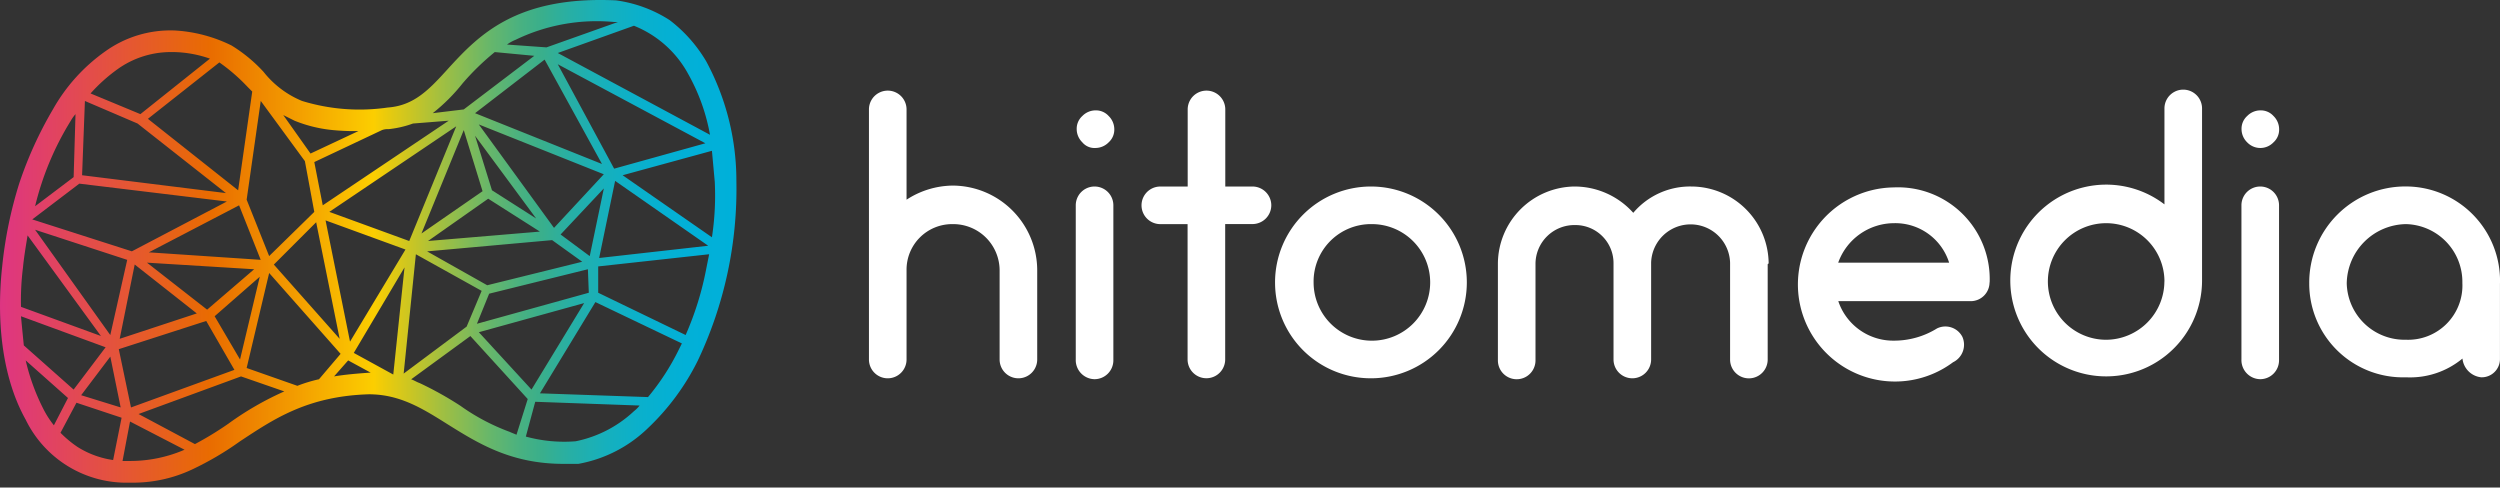
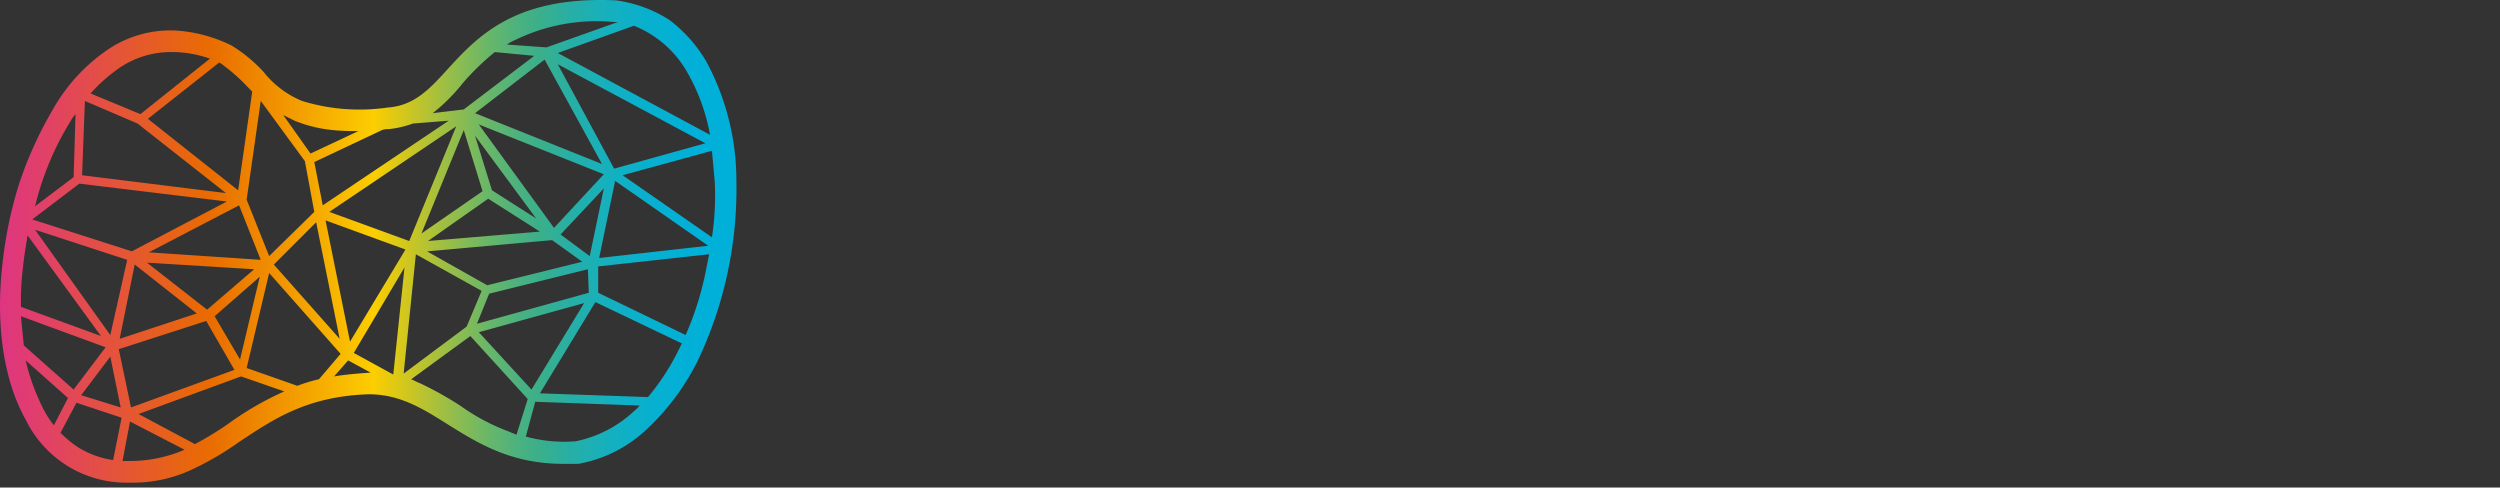
<svg xmlns="http://www.w3.org/2000/svg" width="200" height="39" viewBox="0 0 200 39">
  <rect x="0" y="0" width="200" height="39" fill="#333333" stroke="none" />
  <defs>
    <clipPath id="clip-path">
      <rect id="長方形_781" data-name="長方形 781" width="200" height="39" transform="translate(815 3921)" fill="#fff" stroke="#707070" stroke-width="1" />
    </clipPath>
    <linearGradient id="linear-gradient" x1="-0.001" y1="0.5" x2="1" y2="0.5" gradientUnits="objectBoundingBox">
      <stop offset="0" stop-color="#de3387" />
      <stop offset="0.292" stop-color="#e96c00" />
      <stop offset="0.398" stop-color="#f29900" />
      <stop offset="0.511" stop-color="#fcce00" />
      <stop offset="0.526" stop-color="#eccb0b" />
      <stop offset="0.602" stop-color="#a1bf41" />
      <stop offset="0.664" stop-color="#69b769" />
      <stop offset="0.71" stop-color="#47b182" />
      <stop offset="0.735" stop-color="#3aaf8b" />
      <stop offset="0.775" stop-color="#27afa5" />
      <stop offset="0.822" stop-color="#16b0bd" />
      <stop offset="0.873" stop-color="#09b0cd" />
      <stop offset="0.928" stop-color="#02b0d7" />
      <stop offset="1" stop-color="#00b0da" />
    </linearGradient>
  </defs>
  <g id="logo_g_hitomedia" transform="translate(-815 -3921)" clip-path="url(#clip-path)">
    <path id="path" d="M58.979,14.43a20.113,20.113,0,0,0-2.407-9.551A11.444,11.444,0,0,0,53.64,1.569,10.53,10.53,0,0,0,49.353-.01C41.306-.386,38.3,2.848,35.891,5.48c-1.5,1.655-2.707,2.933-4.813,3.083a15.659,15.659,0,0,1-6.844-.526A7.622,7.622,0,0,1,21.15,5.706,11.947,11.947,0,0,0,18.593,3.6a11.724,11.724,0,0,0-4.512-1.2A8.951,8.951,0,0,0,8.515,4.051,14.215,14.215,0,0,0,4.3,8.714,30.887,30.887,0,0,0,1.6,14.656,33.359,33.359,0,0,0,.243,21.274c-.526,4.813.15,9.175,1.88,12.259a8.967,8.967,0,0,0,8.348,5.039,11.113,11.113,0,0,0,4.964-1.053,24.431,24.431,0,0,0,3.836-2.256c2.632-1.73,5.34-3.61,10.3-3.76,2.482,0,4.287,1.128,6.317,2.407,2.407,1.5,5.039,3.159,9.25,3.159h1.2a10.729,10.729,0,0,0,5.565-2.858A19.1,19.1,0,0,0,55.9,28.794,32.056,32.056,0,0,0,58.979,14.43ZM38.373,26.538,46.8,24.207l-4.212,6.919-4.212-4.588Zm-36.4,1.053c-.075-.752-.15-1.5-.226-2.331l6.769,2.482L5.958,31.126Zm9.1-17.749,7.069,5.565L6.635,13.979l.226-5.941Zm20.08.451a8.24,8.24,0,0,0,1.955-.451l2.858-.226L25.888,16.385l-.677-3.46,5.415-2.557a1.28,1.28,0,0,1,.526-.075ZM47.172,23.38l-8.95,2.482.978-2.407L47.1,21.5ZM20.925,20.747l-8.95-.6,7.22-3.76,1.73,4.362Zm-4.287,3.986-4.813-3.76L20.4,21.5Zm-5.791-3.61,4.964,3.911L9.643,27.065l1.2-5.941ZM8.891,26.764,2.875,18.341l7.37,2.407ZM20.849,22.1,19.27,28.719l-2.031-3.46,3.61-3.159Zm18.576-6.919L38.072,10.82l4.888,6.618Zm-.752.075-4.888,3.384,3.384-8.273Zm.451.6,4.136,2.632-8.95.752Zm-.752-5.941,10,3.986L44.389,18.19,38.373,9.917Zm-5.565,9.326-6.393-2.331,10.153-6.844-3.76,9.175Zm-7.446-1.5,1.88,9.326-5.265-5.941,3.384-3.384Zm.752-.15,6.393,2.331-4.437,7.37Zm18.125,1.579,2.407,1.73-7.6,1.88L34.236,20.07Zm.677-.451,3.46-3.685-1.128,5.415Zm3.309-5.641L38.072,9.015l5.565-4.287,4.588,8.348ZM44.69,5.1,56.5,11.422l-7.3,2.031L44.69,5.1ZM24.459,12.851l.752,4.061L21.6,20.446l-1.8-4.512,1.128-7.9Zm-18.05,1.8,11.808,1.429-7.6,3.986L2.649,17.513l3.76-2.858ZM1.9,21.424c.075-.827.226-1.73.376-2.632l5.866,8.047L1.747,24.508a21.693,21.693,0,0,1,.15-3.083Zm6.994,7.069.827,4.061L6.56,31.577l2.331-3.083Zm.677-.6,6.994-2.256,2.256,3.911-8.273,3.008ZM21.6,21.8l5.716,6.468L25.587,30.3a11.625,11.625,0,0,0-1.73.526L19.8,29.4l1.8-7.6Zm10.83-.451-.9,8.574-3.159-1.73,4.061-6.844Zm.9-1.053L38.6,23.229l-1.2,2.858-5.039,3.76.978-9.551ZM49.278,14.43l7.446,5.189L48,20.6Zm.6-.451,7.145-1.955.226,2.482a22.233,22.233,0,0,1-.226,4.437l-7.145-4.964Zm5.189-8.2a15.473,15.473,0,0,1,1.8,4.964L44.69,4.2l6.092-2.181a8.557,8.557,0,0,1,4.287,3.76ZM49.2,1.72h.3L43.788,3.75l-3.159-.226a3.048,3.048,0,0,1,.677-.376A14.891,14.891,0,0,1,49.2,1.72ZM37.094,6.608a20.078,20.078,0,0,1,2.557-2.482l3.159.3L37.169,8.714l-2.482.3a14.57,14.57,0,0,0,2.407-2.407Zm-10.379,3.76a17.015,17.015,0,0,0,2.031.075l-3.836,1.8L22.729,9.165l.9.451a10.891,10.891,0,0,0,3.083.752Zm-6.844-3.46.376.376-1.128,7.9L11.9,9.466l5.716-4.512A14.548,14.548,0,0,1,19.872,6.909ZM9.493,5.48a7.322,7.322,0,0,1,4.136-1.354h.376a9.228,9.228,0,0,1,2.858.526L11.3,9.09,7.312,7.436A13.141,13.141,0,0,1,9.493,5.48ZM5.733,9.617a3.184,3.184,0,0,1,.376-.526l-.15,5.039L2.875,16.46A23.42,23.42,0,0,1,5.733,9.617ZM3.552,32.705a16.97,16.97,0,0,1-1.429-3.911L5.507,31.8,4.379,33.984A7.451,7.451,0,0,1,3.552,32.705Zm1.354,1.88,1.279-2.407,3.61,1.2-.677,3.384a7.254,7.254,0,0,1-2.858-1.053,8.964,8.964,0,0,1-1.354-1.128Zm4.964,2.256.6-3.159,4.362,2.256a10.977,10.977,0,0,1-4.362.9Zm8.5-3.008a26.164,26.164,0,0,1-2.707,1.655l-4.512-2.407,8.2-3.008,3.46,1.2A24.6,24.6,0,0,0,18.367,33.833Zm11.281-4.061c-1.053.075-1.955.15-2.858.3l1.128-1.279,1.8.978h-.075Zm7.22,2.632a27.247,27.247,0,0,0-3.234-1.8c-.226-.075-.451-.226-.677-.3l4.738-3.46,4.588,5.039-.9,2.858c-.15-.075-.376-.15-.526-.226A16.733,16.733,0,0,1,36.868,32.4Zm13.913.451a9.611,9.611,0,0,1-4.663,2.407,11.613,11.613,0,0,1-3.986-.376l.752-2.783,8.348.3A2.553,2.553,0,0,1,50.782,32.856Zm1.128-1.128-8.649-.3,4.437-7.3,6.919,3.309-.226.451a18.756,18.756,0,0,1-2.482,3.836Zm3.008-4.964L47.924,23.38V21.274L56.8,20.3l-.226,1.128A24.53,24.53,0,0,1,54.918,26.764Z" transform="translate(814.932 3921.04)" fill="url(#linear-gradient)" />
-     <path id="path-2" data-name="path" d="M105.962,23.94v7.145a1.5,1.5,0,0,1-3.008,0V23.94a3.708,3.708,0,0,0-3.76-3.685,3.644,3.644,0,0,0-3.685,3.685v7.145a1.5,1.5,0,0,1-3.008,0V11.079a1.5,1.5,0,1,1,3.008,0V18.3a6.869,6.869,0,0,1,3.685-1.128A6.788,6.788,0,0,1,105.962,23.94Zm3.61-10.228a1.485,1.485,0,0,1-.451-1.053,1.366,1.366,0,0,1,.451-1.053,1.485,1.485,0,0,1,1.053-.451,1.366,1.366,0,0,1,1.053.451,1.485,1.485,0,0,1,.451,1.053,1.365,1.365,0,0,1-.451,1.053,1.485,1.485,0,0,1-1.053.451A1.262,1.262,0,0,1,109.572,13.712Zm-.526,17.373V18.75a1.5,1.5,0,1,1,3.008,0V31.16a1.509,1.509,0,0,1-1.5,1.5A1.526,1.526,0,0,1,109.046,31.084ZM124.689,18.75a1.509,1.509,0,0,1-1.5,1.5H121v10.83a1.5,1.5,0,1,1-3.008,0V20.255h-2.181a1.5,1.5,0,0,1,0-3.008H118V11.079a1.5,1.5,0,1,1,3.008,0v6.167h2.181A1.509,1.509,0,0,1,124.689,18.75Zm.3,6.167a7.671,7.671,0,1,1,7.671,7.671A7.655,7.655,0,0,1,124.99,24.917Zm3.084,0a4.663,4.663,0,1,0,4.663-4.663A4.592,4.592,0,0,0,128.073,24.917ZM164.4,23.489v7.6a1.5,1.5,0,1,1-3.008,0V23.338a3.16,3.16,0,0,0-6.317,0v7.746a1.5,1.5,0,0,1-3.008,0V23.413a3.05,3.05,0,0,0-3.083-3.083,3.114,3.114,0,0,0-3.159,3.083V31.16a1.5,1.5,0,1,1-3.008,0V23.413a6.2,6.2,0,0,1,6.167-6.167,6.313,6.313,0,0,1,4.663,2.106,5.941,5.941,0,0,1,4.663-2.106,6.2,6.2,0,0,1,6.167,6.167A.074.074,0,0,0,164.4,23.489Zm17.749,1.429a1.509,1.509,0,0,1-1.5,1.5h-10.6a4.632,4.632,0,0,0,4.437,3.159,6.511,6.511,0,0,0,3.46-.978,1.528,1.528,0,0,1,2.031.677,1.561,1.561,0,0,1-.752,2.031,7.765,7.765,0,1,1-4.738-13.989,7.342,7.342,0,0,1,7.671,7.6Zm-12.108-1.579h8.874a4.516,4.516,0,0,0-4.437-3.159,4.759,4.759,0,0,0-4.437,3.159Zm26.1-4.663V11a1.5,1.5,0,1,1,3.008,0V24.767a7.67,7.67,0,1,1-3.008-6.092Zm0,6.167a4.663,4.663,0,1,0-4.663,4.663A4.686,4.686,0,0,0,196.136,24.842Zm6.618-11.131a1.485,1.485,0,0,1-.451-1.053,1.366,1.366,0,0,1,.451-1.053,1.485,1.485,0,0,1,1.053-.451,1.365,1.365,0,0,1,1.053.451,1.485,1.485,0,0,1,.451,1.053,1.365,1.365,0,0,1-.451,1.053,1.454,1.454,0,0,1-2.106,0ZM202.3,31.084V18.75a1.5,1.5,0,1,1,3.008,0V31.16a1.509,1.509,0,0,1-1.5,1.5A1.526,1.526,0,0,1,202.3,31.084Zm20.682-6.092v6.017a1.462,1.462,0,0,1-1.5,1.5,1.679,1.679,0,0,1-1.5-1.5,6.565,6.565,0,0,1-4.512,1.5,7.5,7.5,0,0,1-7.746-7.521,7.688,7.688,0,0,1,7.746-7.746A7.546,7.546,0,0,1,222.985,24.993Zm-3.008,0a4.625,4.625,0,0,0-4.512-4.738,4.817,4.817,0,0,0-4.738,4.738,4.625,4.625,0,0,0,4.738,4.512A4.344,4.344,0,0,0,219.976,24.993Z" transform="translate(792.015 3918.675)" fill="#fff" />
  </g>
</svg>